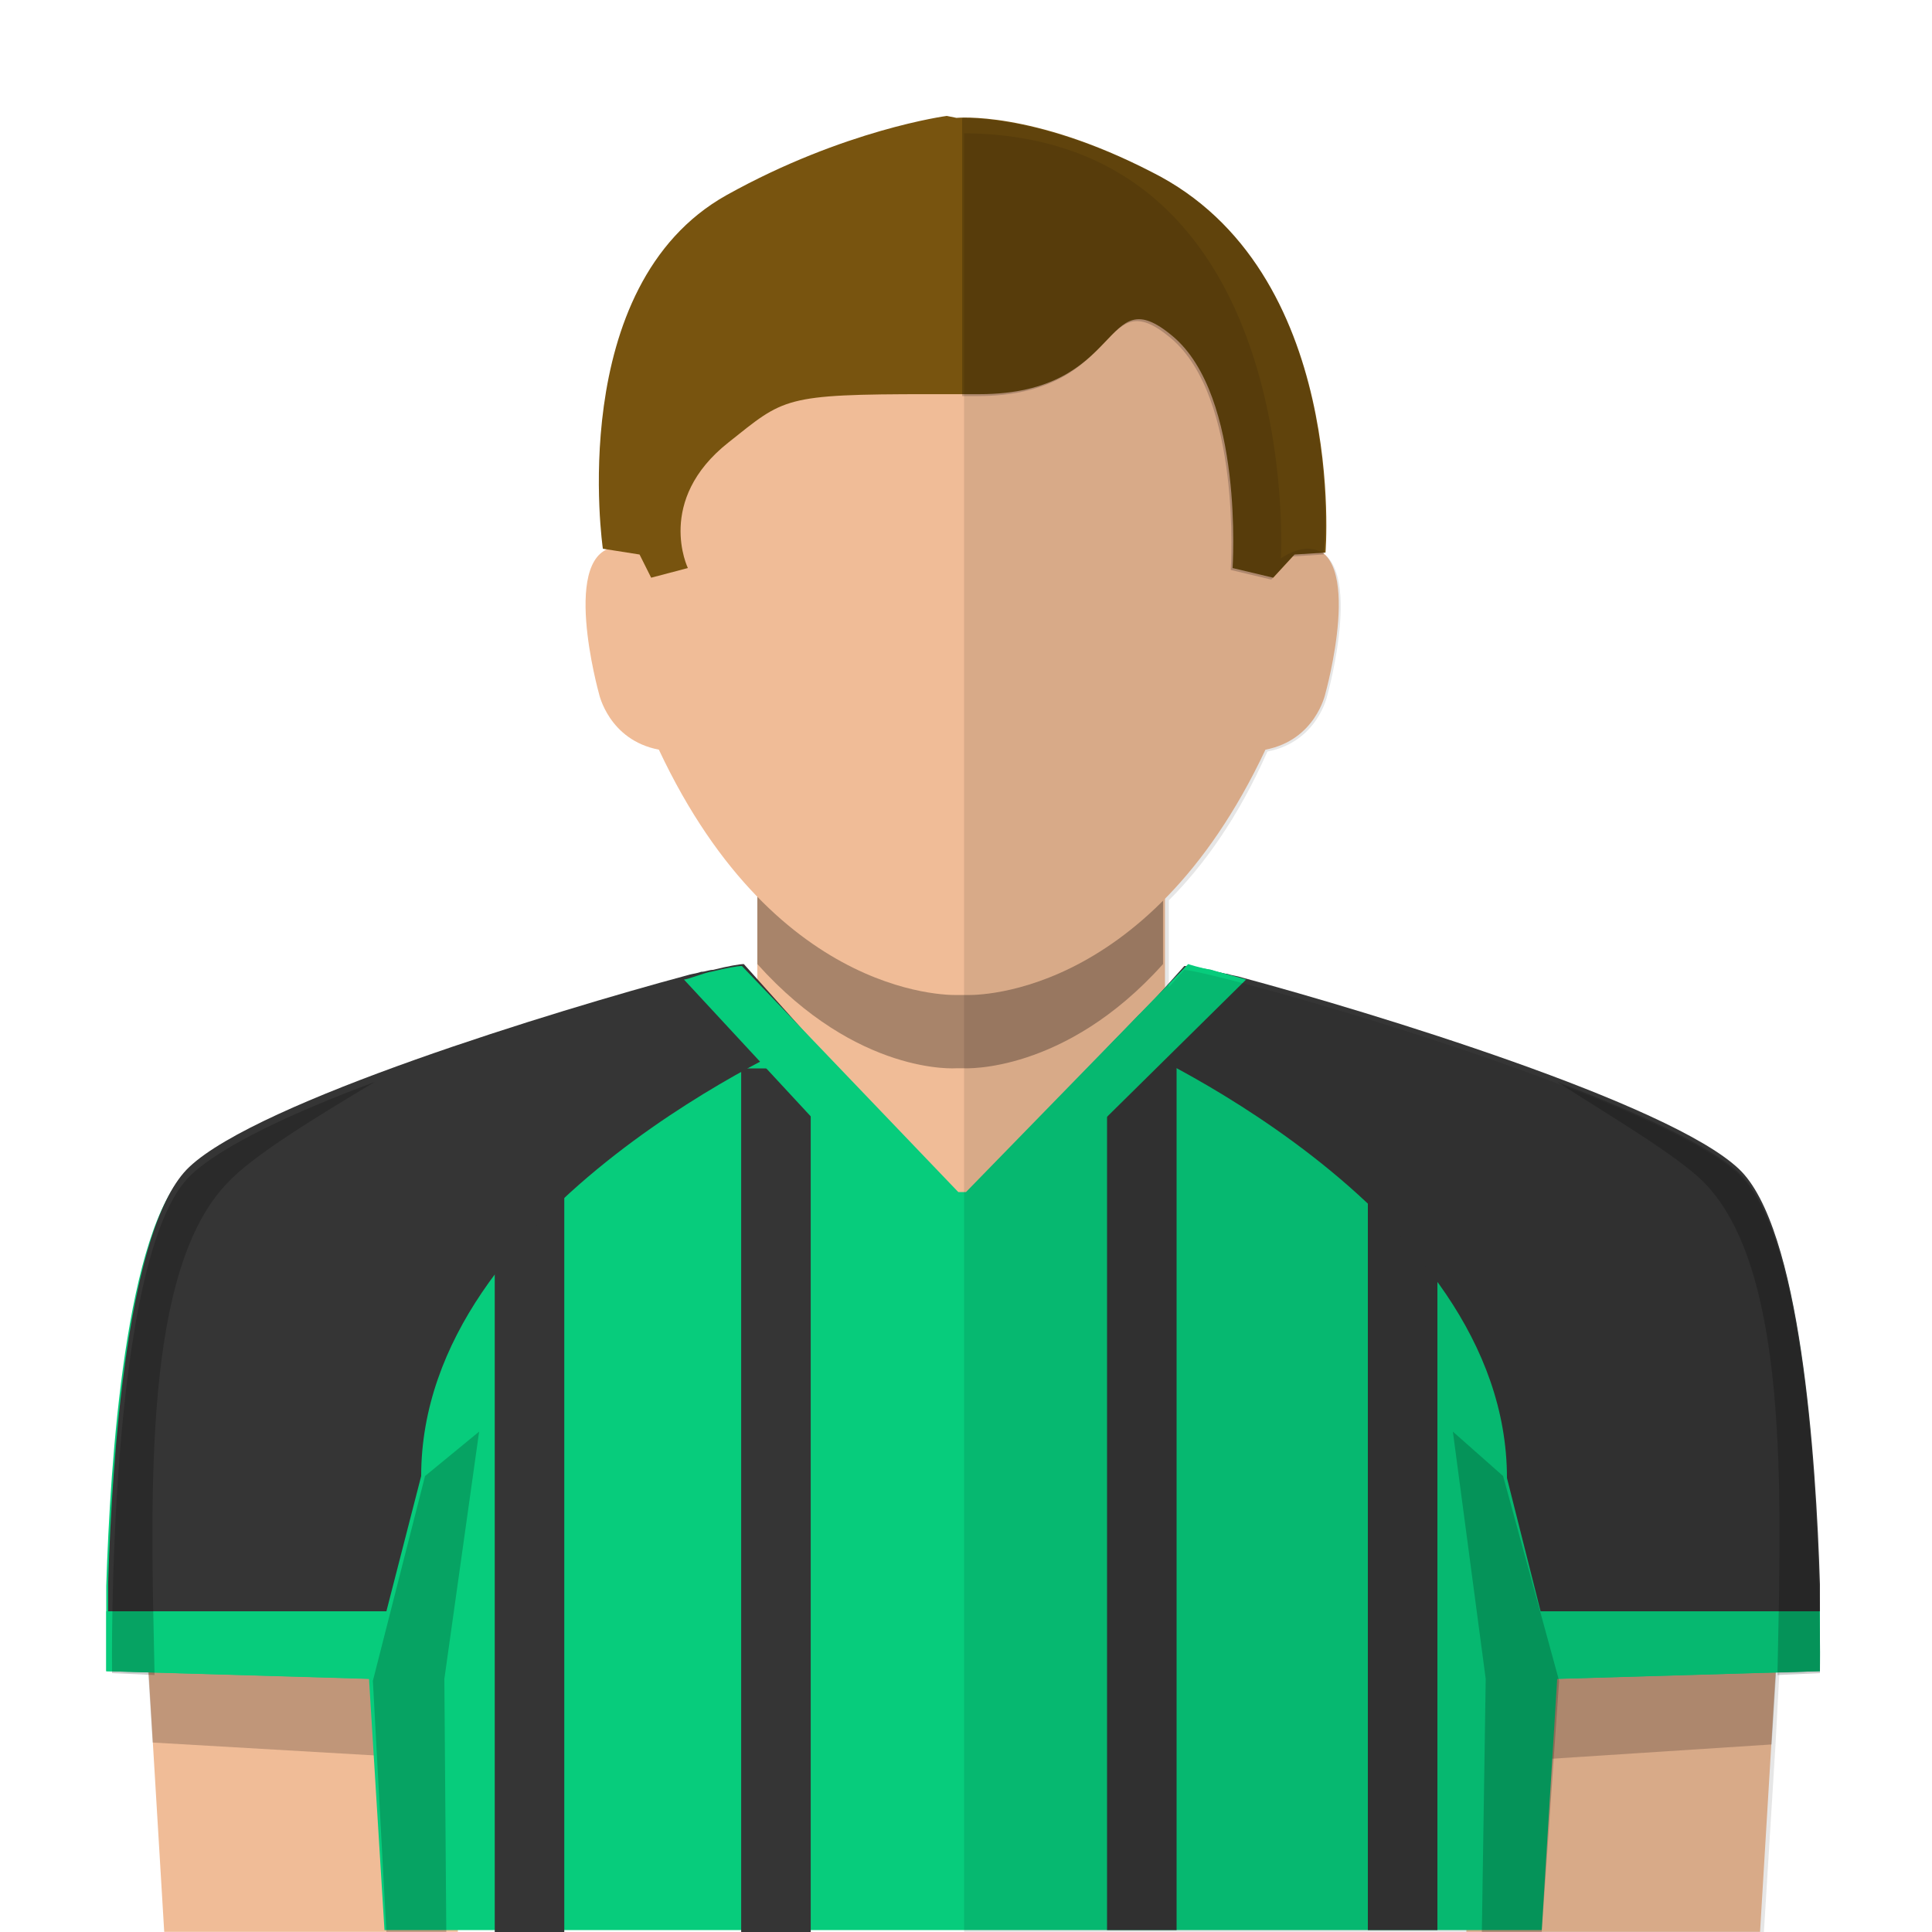
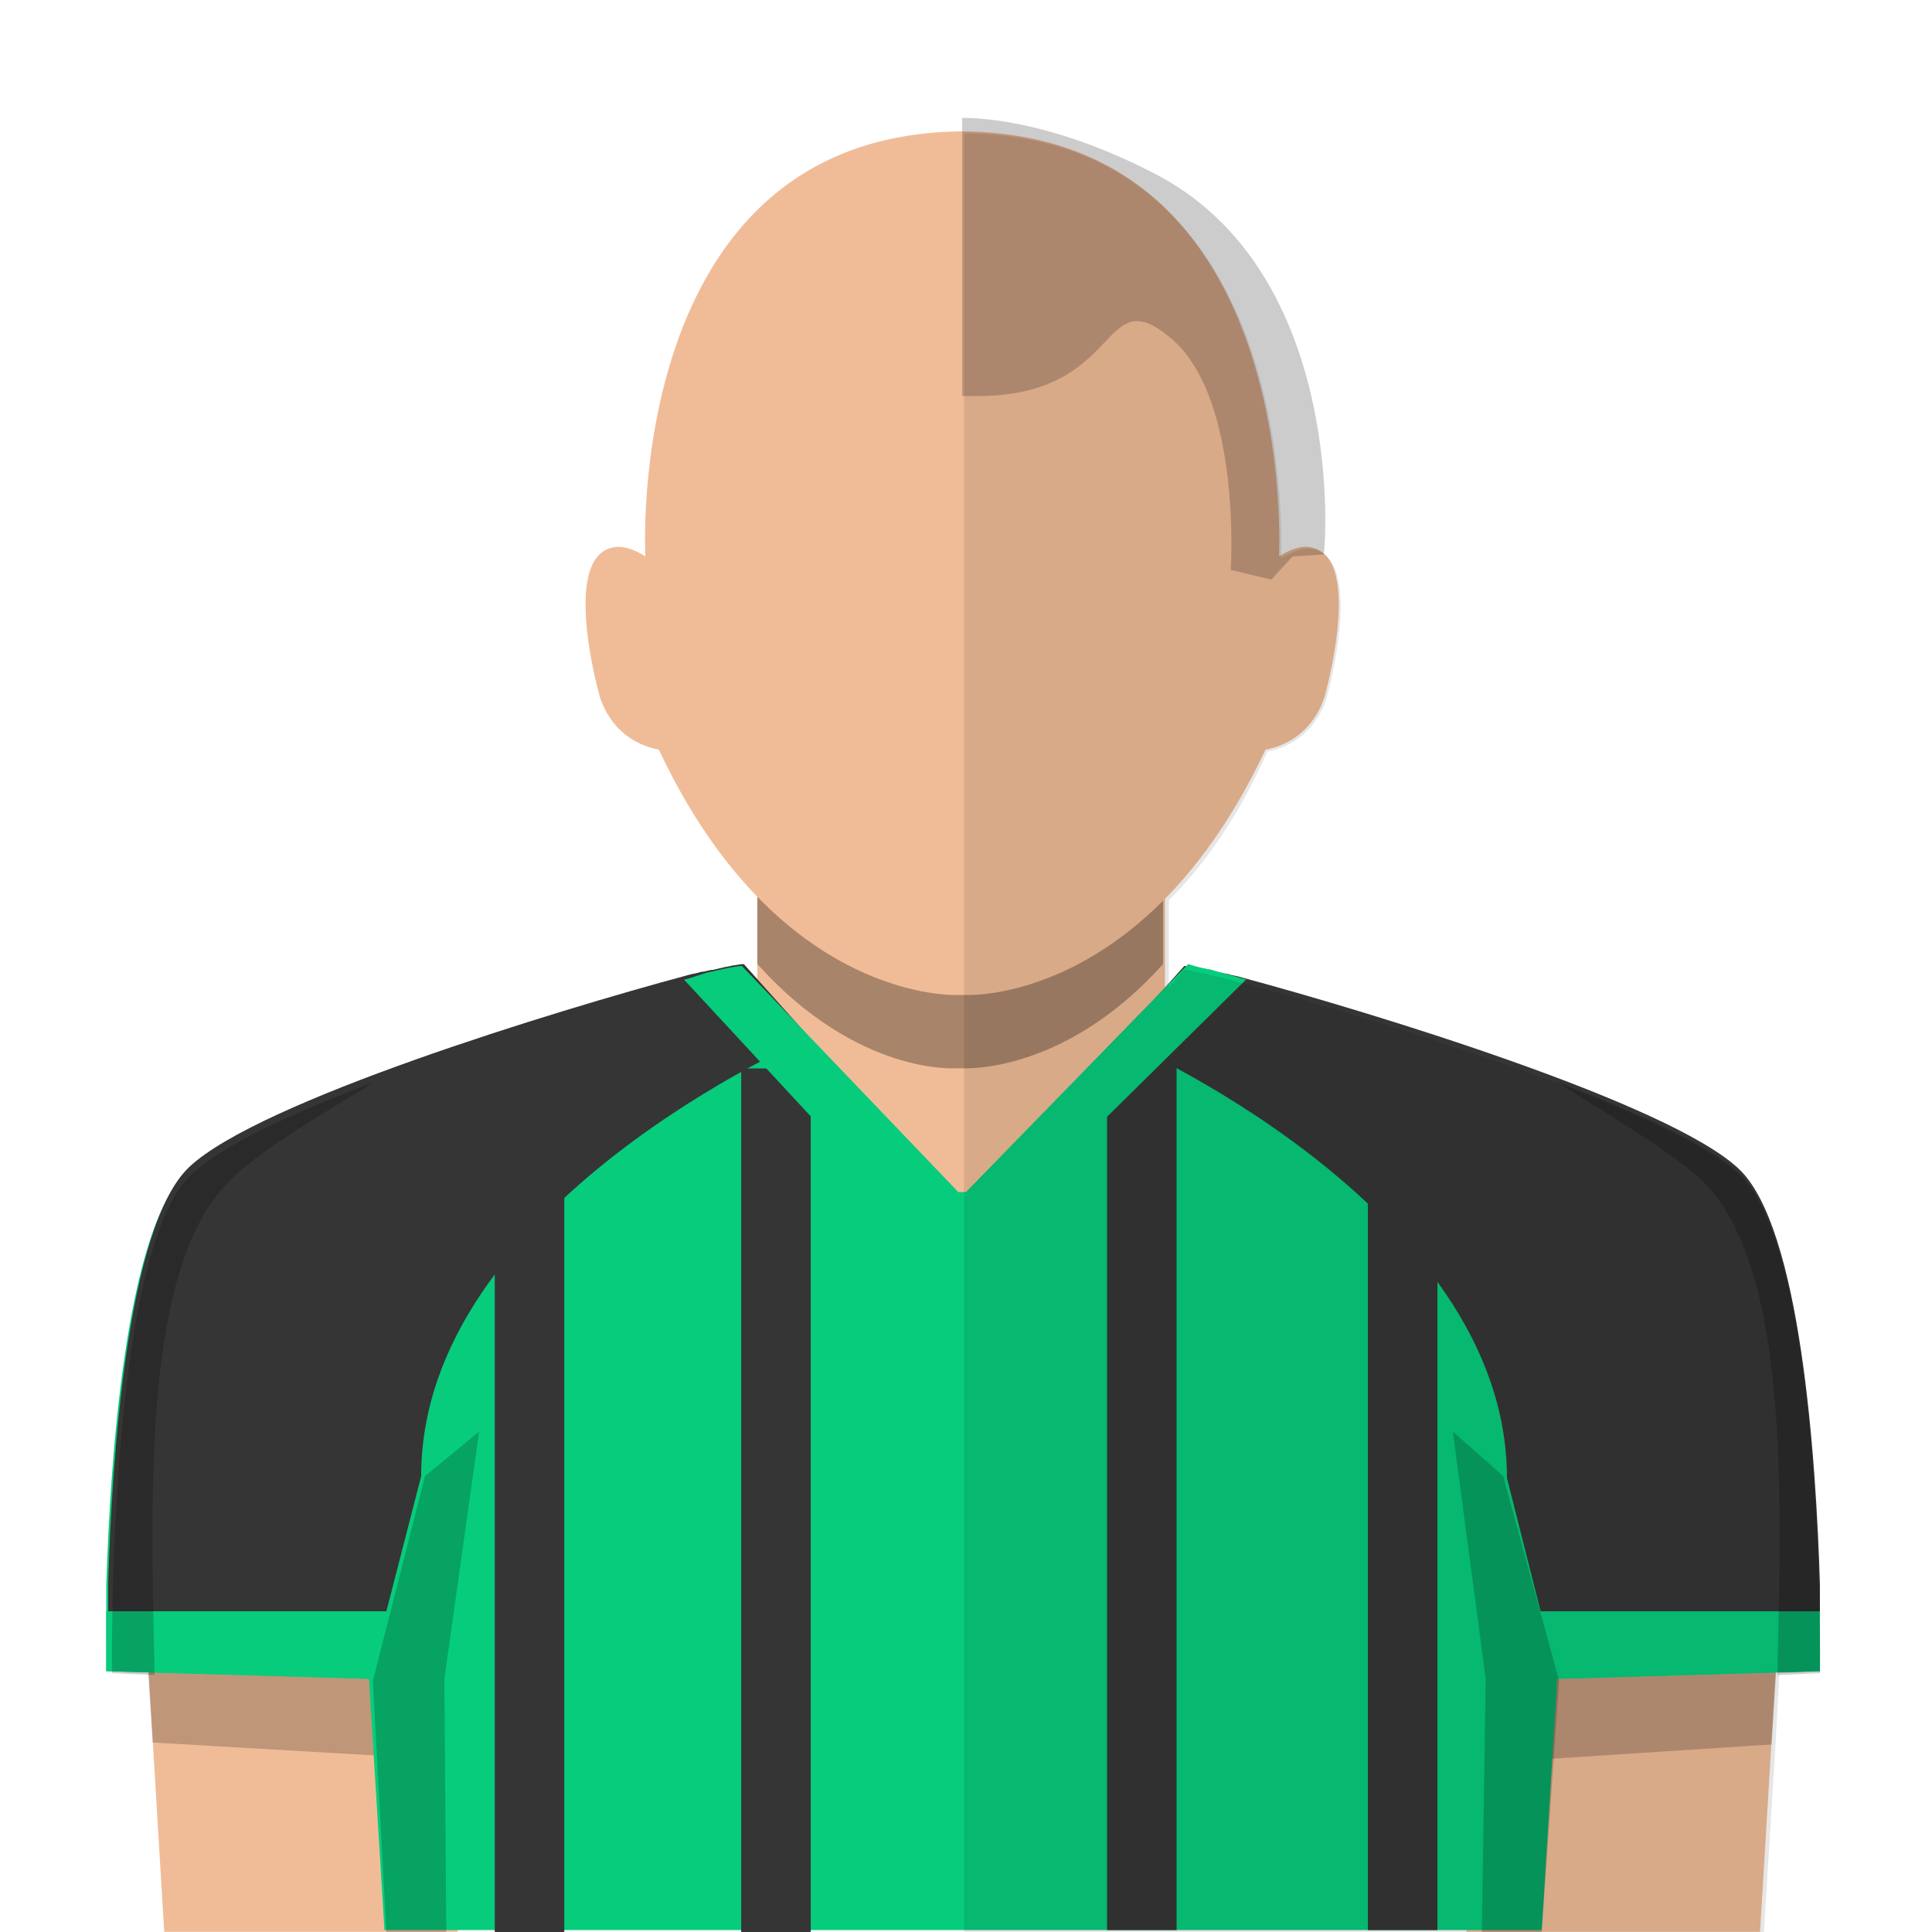
<svg xmlns="http://www.w3.org/2000/svg" xmlns:xlink="http://www.w3.org/1999/xlink" viewBox="0 0 100 100">
  <g id="skin">
    <rect x="39.2" y="43.502" fill="#F0BC97" width="21.099" height="19.689" />
    <g opacity="0.3">
      <g>
        <path d="M50,41.502h-0.4H39.2V49.9c5.2,5.792,10.3,5.393,10.3,5.393h0.4c0,0,5.198,0.301,10.298-5.393v-8.398H50z" />
      </g>
    </g>
    <path fill="#F0BC97" d="M50,51.5c0,0,9.297,0.5,15.499-12.697c2.601-0.5,3.101-2.9,3.101-2.9s2.101-7.5-1-7.6&#13;&#10;  c-0.701,0-1.399,0.5-1.399,0.5s1.198-21.7-16.198-22h-0.4c-17.4,0.3-16.2,22-16.2,22s-0.7-0.5-1.4-0.5c-3.1,0.1-1,7.6-1,7.6&#13;&#10;  s0.5,2.4,3.1,2.9C40.3,52,49.6,51.5,49.6,51.5H50z" />
    <polygon fill="#F0BC97" points="92.199,81.693 91.1,99.993 75.898,99.993 76.699,79.793  " />
    <polygon fill="#F0BC97" points="7.4,81.693 8.5,99.993 23.7,99.993 22.9,79.793  " />
    <g opacity="0.2">
      <polygon points="22.9,80.393 7.4,82.193 7.9,90.193 23.4,91.094   " />
    </g>
    <g opacity="0.2">
      <polygon points="76.699,80.493 92.199,82.293 91.699,90.293 76.299,91.293   " />
    </g>
  </g>
  <g id="short-hair">
-     <path fill="#78540F" d="M50.699,20.402c7.6,0,6.301-6.102,10-3c3.699,3.1,3.1,12,3.1,12l2.102,0.5l1.104-1.2l1.603-0.101&#13;&#10;  c0,0,1.197-14.601-9-19.699c-6.2-3.2-10.101-2.801-10.101-2.801L49.004,6c0,0-5.3,0.7-11.4,4.101c-8.4,4.699-6.4,18.301-6.4,18.301&#13;&#10;  l1.9,0.3l0.6,1.2l1.9-0.5c0,0-1.7-3.5,2.1-6.5c2.9-2.301,2.8-2.5,10.4-2.5H50.699z" />
    <g opacity="0.2">
      <path d="M59.6,8.902C54.499,6.3,50.9,6.101,49.801,6.101V20.5H50.6c7.602,0,6.299-6.1,10-3c3.698,3.101,3.102,12,3.102,12l2.1,0.5&#13;&#10;   l1.104-1.2l1.604-0.1C68.6,28.602,69.799,14.001,59.6,8.902z" />
    </g>
  </g>
  <style type="text/css">
	.st0{fill:#07CC7C;}
	.st1{clip-path:url(#base_shirt_5_);fill:#353535;}
	.st2{fill:#353535;}
	.st3{opacity:0.2;}
	.st4{fill:#051A4B;}
</style>
  <path id="base_shirt_3_" class="st0" d="M90,60.6c-3.6-3.4-18.8-8.1-25.5-9.9c-0.4-0.1-0.8-0.2-1.1-0.3s-0.5-0.1-0.7-0.2&#13;&#10; c-0.6-0.1-1-0.2-1.2-0.2h-0.1l0,0L50,61.8h-0.4L38.4,50.1c-0.2,0-0.8,0.1-1.6,0.3c-0.2,0-0.4,0.1-0.6,0.1c-0.3,0.1-0.5,0.1-0.8,0.2&#13;&#10; c-6.7,1.8-22.1,6.5-25.7,9.9c-3.2,3-4,15-4.2,21.5c0,0.6,0,1.1,0,1.6c0,0.3,0,0.6,0,0.9c0,1.2,0,1.9,0,1.9l13.6,0.4l0.8,13h59.9&#13;&#10; l0.8-13l13.6-0.4C94.2,86.5,94.5,64.8,90,60.6z" />
  <g>
    <defs>
      <path id="base_shirt_4_" d="M90,60.6c-3.6-3.4-18.8-8.1-25.5-9.9c-0.4-0.1-0.8-0.2-1.1-0.3s-0.5-0.1-0.7-0.2&#13;&#10;   c-0.6-0.1-1-0.2-1.2-0.2h-0.1l0,0L50,61.8h-0.4L38.4,50.1c-0.2,0-0.8,0.1-1.6,0.3c-0.2,0-0.4,0.1-0.6,0.1&#13;&#10;   c-0.3,0.1-0.5,0.1-0.8,0.2c-6.7,1.8-22.1,6.5-25.7,9.9c-3.2,3-4,15-4.2,21.5c0,0.6,0,1.1,0,1.6c0,0.3,0,0.6,0,0.9&#13;&#10;   c0,1.2,0,1.9,0,1.9l13.6,0.4l0.8,13h59.9l0.8-13l13.6-0.4C94.2,86.5,94.5,64.8,90,60.6z" />
    </defs>
    <clipPath id="base_shirt_5_">
      <use xlink:href="#base_shirt_4_" style="overflow:visible;" />
    </clipPath>
    <rect x="57.3" y="52.5" class="st1" width="3.6" height="52.5" />
    <rect x="70.8" y="53.4" class="st1" width="3.6" height="52.5" />
    <rect x="38.4" y="51.4" transform="matrix(-1 -4.469726e-11 4.469726e-11 -1 80.363 155.202)" class="st1" width="3.6" height="52.5" />
    <rect x="25.6" y="51.2" transform="matrix(-1 -4.469726e-11 4.469726e-11 -1 54.807 154.835)" class="st1" width="3.6" height="52.5" />
  </g>
  <path id="base_shirt_1_" class="st2" d="M19.2,86.7L5.6,86.3c0,0,0-0.7,0-1.9c0-0.3,0-0.6,0-0.9c0-0.5,0-1,0-1.6&#13;&#10; c0.2-6.5,1-18.5,4.2-21.5c3.6-3.4,19-8.1,25.7-9.9c0.3-0.1,0.5-0.1,0.8-0.2c0.2,0,0.4-0.1,0.6-0.1c0.8-0.2,1.4-0.3,1.6-0.3l3.4,3.8&#13;&#10; c0,0-20.1,8.6-20.1,22.7l-2.7,10.5" />
  <path id="base_shirt_2_" class="st2" d="M80.6,86.8l13.6-0.4c0,0,0-0.7,0-1.9c0-0.3,0-0.6,0-0.9c0-0.5,0-1,0-1.6&#13;&#10; c-0.2-6.5-1-18.5-4.2-21.5c-3.6-3.4-19-8.1-25.7-9.9c-0.3-0.1-0.5-0.1-0.8-0.2c-0.2,0-0.4-0.1-0.6-0.1c-0.8-0.2-1.4-0.3-1.6-0.3&#13;&#10; l-3.4,3.8c0,0,20.1,8.6,20.1,22.7L80.6,86.8" />
  <path class="st0" d="M62.7,50.2c-0.6-0.1-1.2-0.3-1.2-0.3L50,61.7h-0.4L38.4,50c-0.2,0-0.8,0.1-1.6,0.3c-0.2,0-1.2,0.4-1.4,0.4&#13;&#10; l13.9,15l15.2-15C64.2,50.6,63,50.3,62.7,50.2z" />
  <path class="st0" d="M5.5,84.6c0,1.2,0,1.9,0,1.9s7.2,0.2,13.9,0.4c0.4-1.2,0.8-2.4,1.1-3.5h-15c0,0.1,0,0.2,0,0.3&#13;&#10; C5.5,84.1,5.5,84.4,5.5,84.6z" />
  <path class="st0" d="M94.2,84.6c0,1.2,0,1.9,0,1.9s-7.1,0.2-13.8,0.4c-0.4-1.2-0.6-2.4-0.9-3.5h14.7c0,0.1,0,0.2,0,0.3&#13;&#10; C94.2,84.1,94.2,84.4,94.2,84.6z" />
  <g id="skygge_3_" class="st3">
    <polygon points="20,100 19.3,87 22,76.4 24.8,74.1 23,86.9 23.1,100  " />
    <polygon points="79.8,100 80.7,87 77.8,76.4 75.2,74.1 76.9,86.9 76.7,100  " />
    <path d="M80.6,56c4.2,1.6,7.9,3.3,9.4,4.7c4.5,4.2,4.2,25.9,4.2,25.9L92,86.7c0.2-9.5,0.6-21-3.8-25.5C86.8,59.8,83.4,57.8,80.6,56&#13;&#10;  z" />
    <path d="M19.4,56c-4.3,1.6-7.9,3.3-9.5,4.8c-4.4,4.1-4.1,25.8-4.1,25.8L8,86.7c-0.2-9.5-0.6-21,3.8-25.5&#13;&#10;  C13.1,59.8,16.4,57.8,19.4,56z" />
  </g>
  <path opacity="0.1" enable-background="new    " d="M90,60.8c-4.5-4.2-27-10.5-28.7-10.6l-0.8,0.9v-4.5c1.8-1.8,3.6-4.3,5.1-7.7&#13;&#10; c2.6-0.5,3.1-2.9,3.1-2.9s2.1-7.5-1-7.6c-0.7,0-1.4,0.5-1.4,0.5s1.2-21.7-16.2-22h-0.2V100H76l0,0h15.3l0.6-9.7l0,0l0.2-3.7l2-0.1&#13;&#10; l0,0h0.1C94.2,86.6,94.5,64.9,90,60.8z" />
</svg>